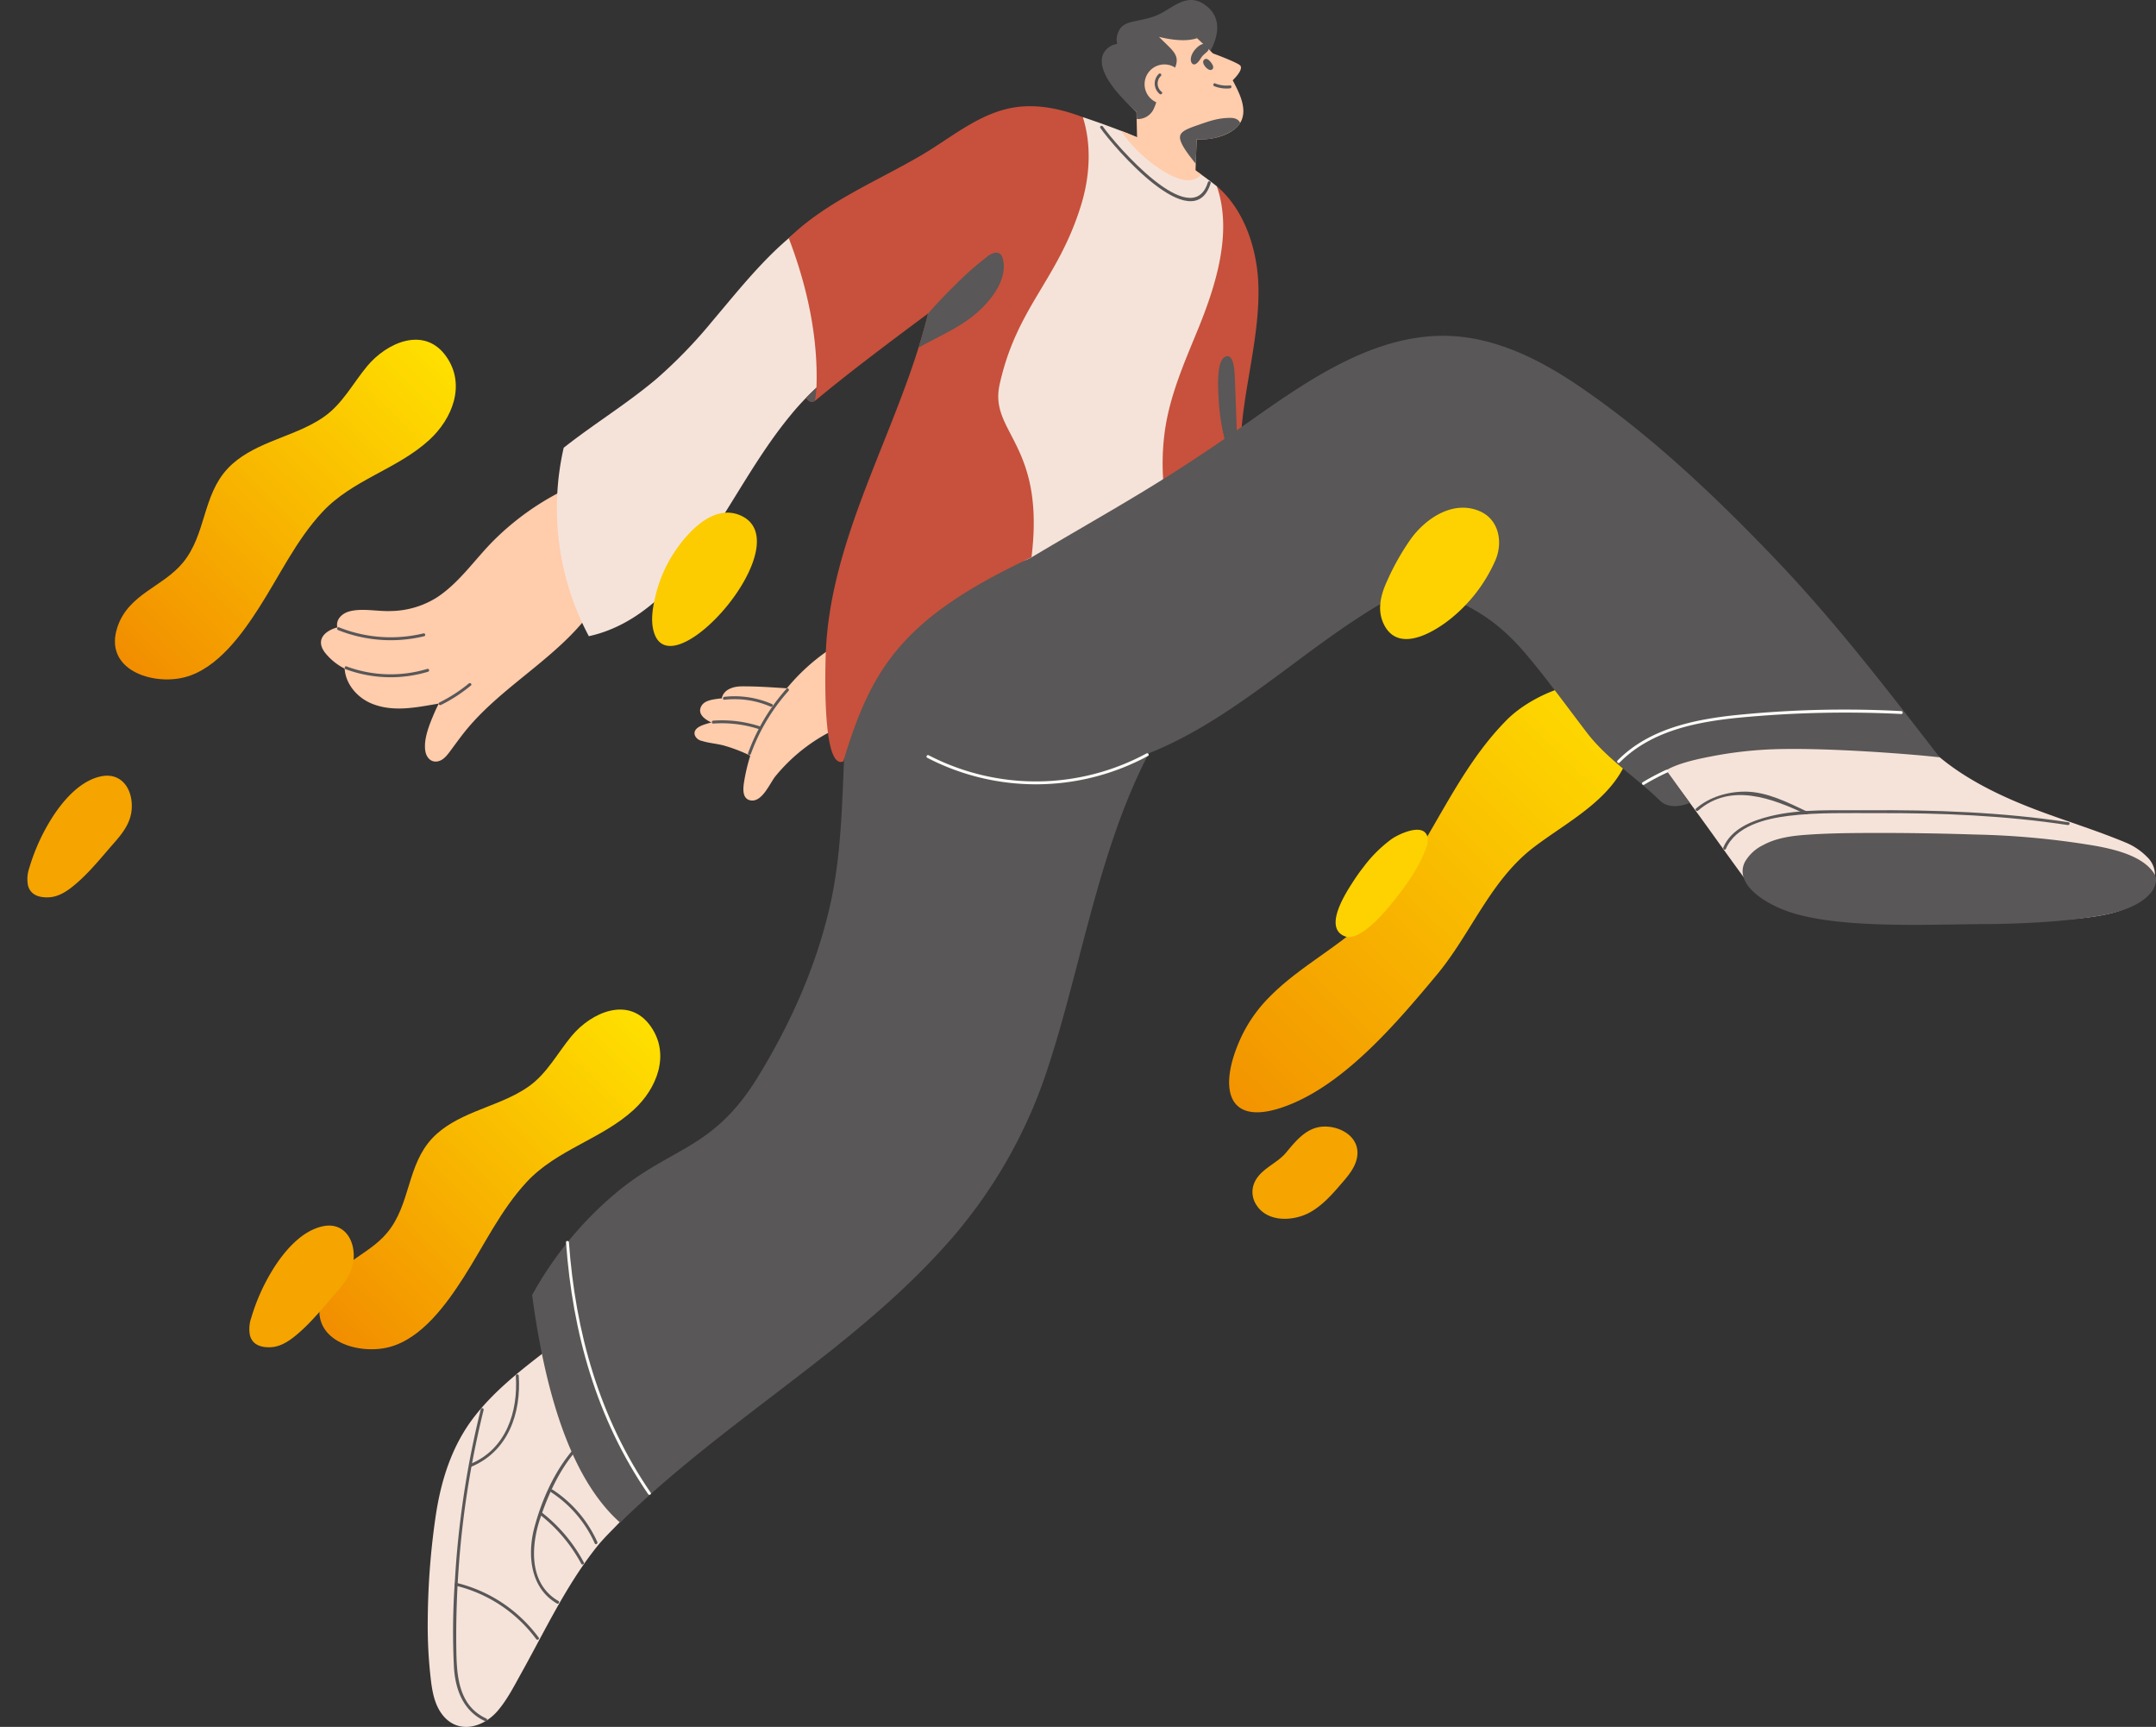
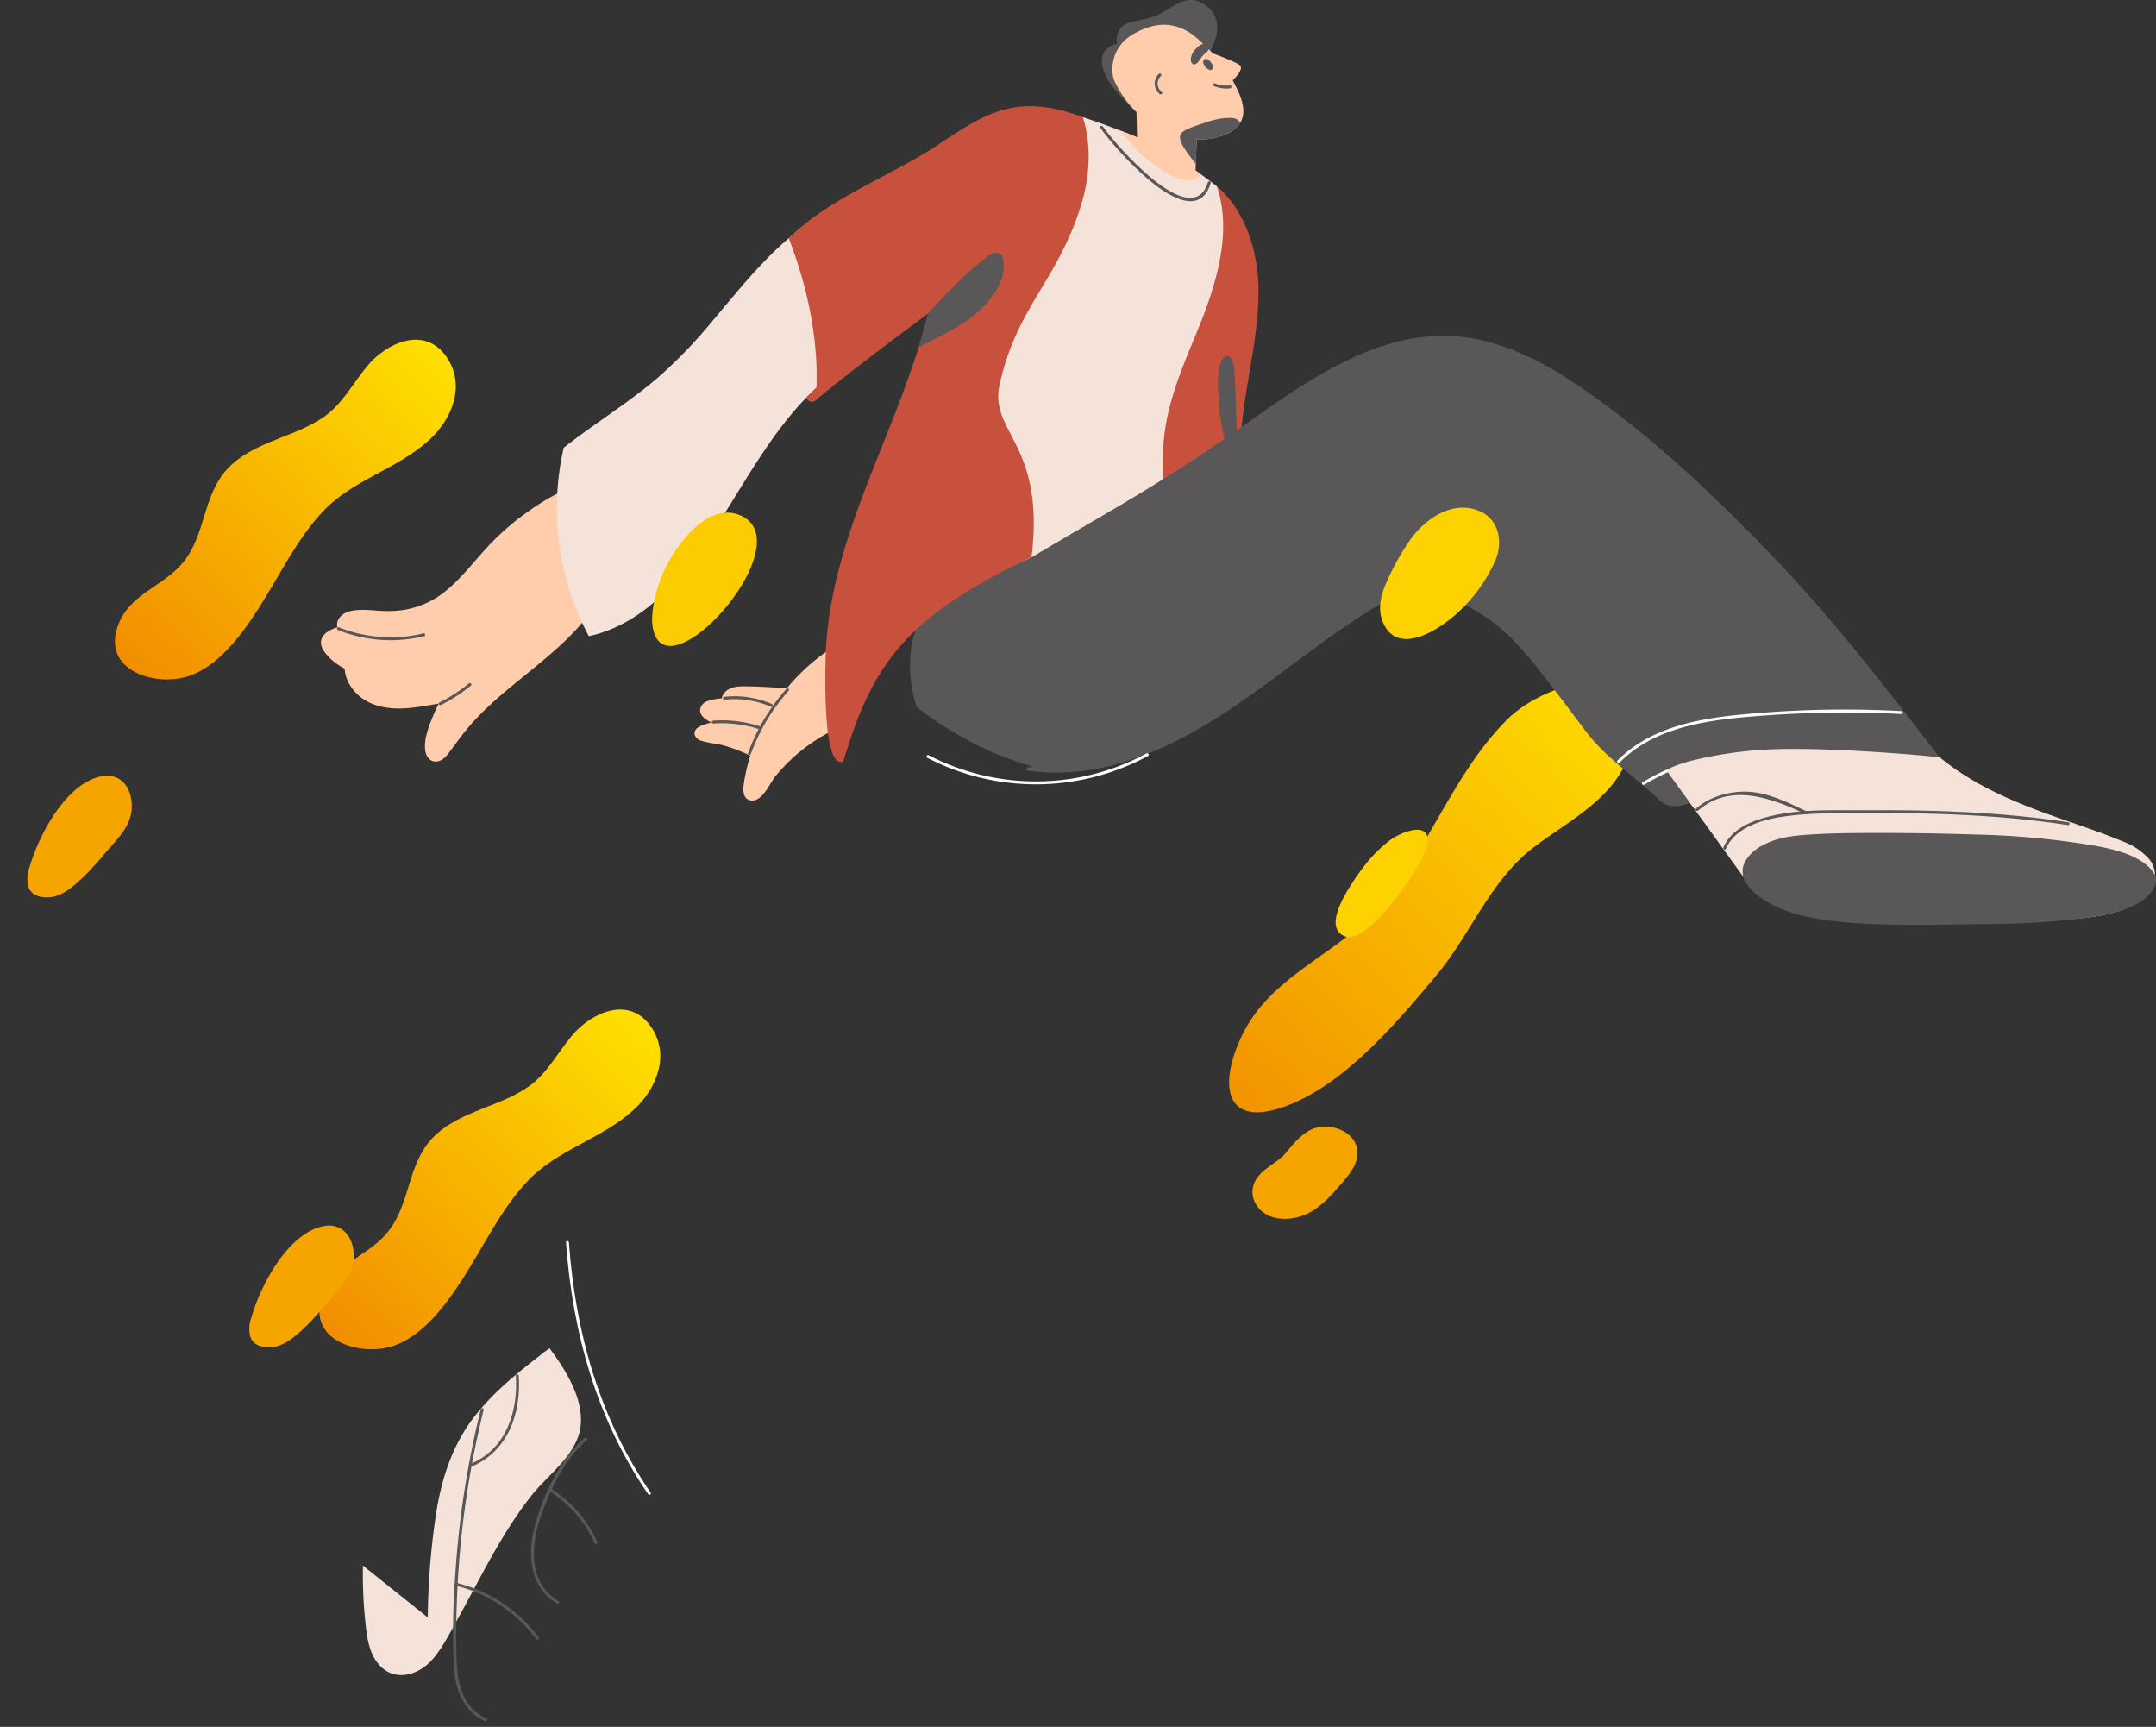
<svg xmlns="http://www.w3.org/2000/svg" id="グループ_417" data-name="グループ 417" width="687.019" height="550.128" viewBox="0 0 687.019 550.128">
  <rect x="0" y="0" width="687.019" height="550.128" fill="#333333" stroke="none" />
  <defs>
    <clipPath id="clip-path">
      <rect id="長方形_2415" data-name="長方形 2415" width="687.019" height="550.128" fill="none" />
    </clipPath>
    <linearGradient id="linear-gradient" x1="0.932" x2="0.039" y2="1" gradientUnits="objectBoundingBox">
      <stop offset="0" stop-color="#ffe100" />
      <stop offset="1" stop-color="#f29100" />
    </linearGradient>
    <linearGradient id="linear-gradient-2" x1="0.941" y1="0.054" x2="0" y2="1" gradientUnits="objectBoundingBox">
      <stop offset="0" stop-color="#ffe100" />
      <stop offset="1" stop-color="#f18800" />
    </linearGradient>
  </defs>
  <g id="グループ_348" data-name="グループ 348" clip-path="url(#clip-path)">
-     <path id="パス_1942" data-name="パス 1942" d="M386.883,431.3a237.86,237.86,0,0,1,2.59-32.755c1.731-11.272,5.192-22.11,12.26-31.209,6-7.731,13.667-13.9,21.379-19.855a14.8,14.8,0,0,1,1.218-.939c.331-.255.662-.511.993-.765a.5.5,0,0,1,.416-.107l.009-.006a.644.644,0,0,1,.151-.045c-.116-.067-.225-.142-.341-.208a.623.623,0,0,1,.628-1.075,67.023,67.023,0,0,1,20.04,17.587c5.126,6.766,11.23,16.391,9.979,25.287s-10.1,14.9-15.361,21.475c-6.512,8.136-11.665,17.248-16.607,26.392-2.5,4.632-4.954,9.292-7.514,13.893-2.26,4.066-4.449,8.394-7.463,11.965-4.824,5.717-13.174,7.764-18.033.939-2.662-3.739-3.142-8.56-3.61-12.995a148.1,148.1,0,0,1-.731-17.579" transform="translate(-250.571 83.959)" fill="#f5e3d9" />
+     <path id="パス_1942" data-name="パス 1942" d="M386.883,431.3a237.86,237.86,0,0,1,2.59-32.755c1.731-11.272,5.192-22.11,12.26-31.209,6-7.731,13.667-13.9,21.379-19.855a14.8,14.8,0,0,1,1.218-.939c.331-.255.662-.511.993-.765a.5.5,0,0,1,.416-.107l.009-.006a.644.644,0,0,1,.151-.045c-.116-.067-.225-.142-.341-.208c5.126,6.766,11.23,16.391,9.979,25.287s-10.1,14.9-15.361,21.475c-6.512,8.136-11.665,17.248-16.607,26.392-2.5,4.632-4.954,9.292-7.514,13.893-2.26,4.066-4.449,8.394-7.463,11.965-4.824,5.717-13.174,7.764-18.033.939-2.662-3.739-3.142-8.56-3.61-12.995a148.1,148.1,0,0,1-.731-17.579" transform="translate(-250.571 83.959)" fill="#f5e3d9" />
    <path id="パス_1952" data-name="パス 1952" d="M410.154,421.055c-8.553-4.931-9.52-15.562-7.2-24.257,2.765-10.352,7.947-21.344,16.033-28.562.447-.4,1.108.259.659.659-7.315,6.532-11.739,15.844-14.833,25-3.034,8.982-3.615,20.919,5.809,26.351a.467.467,0,0,1-.47.806" transform="translate(-232.665 89.781)" fill="#595757" />
    <path id="パス_1934" data-name="パス 1934" d="M232.16,307.556c-2.654,3.067-5.478,6.106-9.026,8.152-5.255,3.031-13.882,3.534-17.448-2.414a7.446,7.446,0,0,1-.5-6.922c1.933-4.4,7.079-5.968,10.033-9.5,3.091-3.692,6.453-7.987,11.7-8.332,5.1-.335,11.266,2.785,11.1,8.563-.122,4.158-3.3,7.487-5.859,10.45" transform="translate(194.543 70.368)" fill="#f5a400" />
    <path id="パス_1935" data-name="パス 1935" d="M146.447,275.014c10.88-11.132,26.066-17.738,36.258-30.148,14.9-18.138,22.8-41.531,39.509-58.258,12.91-12.929,47.723-21.86,39.231,9.7-4.039,15.011-19.324,22.277-30.7,30.943-13.966,10.64-19.971,27.52-31,40.733-12.2,14.618-28.169,33.5-46.109,41-20.793,8.694-23.844-4.688-16.173-21.208a45.643,45.643,0,0,1,8.983-12.766" transform="translate(258.042 42.626)" fill="url(#linear-gradient)" />
    <path id="パス_1936" data-name="パス 1936" d="M195.281,224.56a42.748,42.748,0,0,1,9.2-9.172c2.27-1.544,9.9-5.163,11.263-.817a6.067,6.067,0,0,1-.4,3.8c-2.368,6.589-6.88,12.67-11.28,18.041-2.463,3.007-10.067,11.888-14.67,10-6.769-2.773.333-13.69,2.623-17.243,1.026-1.593,2.106-3.143,3.26-4.616" transform="translate(239.064 51.829)" fill="#fdd200" />
    <path id="パス_1937" data-name="パス 1937" d="M272.76,19.838s9.768-11.8.616-18.3c-5.661-4.02-10.123.888-14.644,3.029-5.217,2.469-10.552,1.689-12.4,4.595-1.763,2.764-.877,4.815-.877,4.815a5.925,5.925,0,0,0-4.341,2.9c-1.382,2.612-1.414,8.043,10.454,18.8s21.2-15.842,21.2-15.842" transform="translate(110.584 0)" fill="#595757" />
    <path id="パス_1938" data-name="パス 1938" d="M326.6,52.025a150.994,150.994,0,0,0-17.713-11.969C300.389,35.392,283.9,30,283.9,30s-6.419,26.951-22.8,47.476-29.025,21.976-26.329,50.792,21.768,60.537,22.6,61.159,59.085-20.11,59.085-20.732,4.56-34.621,6.012-40.633,11.817-45.2,11.817-46.232-.83-16.378-2.488-20.11-5.2-9.695-5.2-9.695" transform="translate(61.152 7.317)" fill="#f5e3d9" />
    <path id="パス_1939" data-name="パス 1939" d="M265.01,34.468l-.519,14.1-18.554-9.64-.277-11.939Z" transform="translate(116.434 6.582)" fill="#ffccac" />
    <path id="パス_1940" data-name="パス 1940" d="M254.884,135.244a.588.588,0,0,1-.144-.369c-.522-18.513,6.042-36.347,5.723-54.836-.2-11.777-4.3-24.742-13.26-32.333,5.111,14.841-.41,31.921-6.217,46.058-4.217,10.267-8.7,20.512-10.308,31.582a75.362,75.362,0,0,0,2.171,31.4,163.564,163.564,0,0,1,22.036-21.5" transform="translate(140.551 11.635)" fill="#c7513c" />
    <path id="パス_1941" data-name="パス 1941" d="M236.942,91.367c2.413-1.088,2.863,3.515,2.975,6.034.36,8.16.6,16.337.876,24.506.3.791.593,1.557.831,2.261.133.4-.22.53-.739.488l.007.213c.044,1.23-1.2,1.295-1.244.068l-.022-.613a2.252,2.252,0,0,1-1.28-1.039,68.823,68.823,0,0,1-3.559-18.58c-.162-3.166-.815-12,2.154-13.338" transform="translate(153.532 22.244)" fill="#595757" />
    <path id="パス_1943" data-name="パス 1943" d="M.712,182.028l.111-.014A.606.606,0,0,1,1.7,181.9a359.992,359.992,0,0,1,81.2-1.455c3.442,1.008,6.856,2.144,10.238,3.383,9.347,15.1,25.774,23.919,42.03,30.177,9.661,3.719,19.614,6.706,29.179,10.678a20.566,20.566,0,0,1,7.172,4.779,7.913,7.913,0,0,1,.406,11.018c-3.545,4.532-9.482,6.511-14.93,7.5-11.3,2.051-25.235,1.843-36.71,1.442-15.964-.561-43.812,2.457-59.983-2.933-8.676-2.892-11.666-2.9-17-10.115C30.785,219.469,16.5,197.7,1.262,183.2l-.219.027c-.782.106-1.122-1.092-.331-1.2" transform="translate(512.738 43.613)" fill="#f5e3d9" />
    <path id="パス_1944" data-name="パス 1944" d="M341.025,190.076c.21-.062.422-.109.633-.167-2.467-1.113-4.59-2.947-3.136-5.354,1.06-1.755,3.871-2,5.63-2.246.265-.037.53-.045.8-.076.531-2.763,3.512-3.8,6.273-3.824,4.8-.04,9.645.318,14.463.619a63.658,63.658,0,0,1,16.223-14.037c.218,4.7.771,9.383.9,14.085a82.344,82.344,0,0,0,.872,11.858,55.573,55.573,0,0,0-21.649,16.13c-1.756,2.159-4.153,8.189-7.762,7.693-3.077-.42-2.5-4.218-2.137-6.381a60.294,60.294,0,0,1,1.9-7.886,50.509,50.509,0,0,0-8.2-3.168c-2.348-.667-4.916-.8-7.223-1.537a3.021,3.021,0,0,1-2.227-1.753c-.833-2.557,2.984-3.468,4.633-3.956" transform="translate(-114.954 40.241)" fill="#ffccac" />
    <path id="パス_1945" data-name="パス 1945" d="M406.291,169.216a3.543,3.543,0,0,1-.107-.486c-.205-2.372,1.843-4.053,3.936-4.616,4.025-1.083,8.889.048,13.027-.108a28.274,28.274,0,0,0,14.955-4.4c7.128-4.723,11.989-12.07,17.956-18.046a85.669,85.669,0,0,1,21.676-15.7.6.6,0,0,1,.517-.025.653.653,0,0,1,1.066.243,161.026,161.026,0,0,1,6.141,23.13.732.732,0,0,0-.058.364c.424,4.959,1.138,9.894,1.525,14.852-10.533,14.338-27.608,23.227-39.074,36.845-1.942,2.3-3.667,4.747-5.467,7.157-.963,1.29-2.05,2.827-3.666,3.349-2.381.766-4.053-.939-4.413-3.174-.619-3.831,1.336-8.5,2.783-11.918q.694-1.638,1.521-3.2c-7.155,1.223-14.467,2.815-21.327.035-4.681-1.9-8.376-6.246-8.686-11.163a18.932,18.932,0,0,1-6.178-4.981c-3.282-4.184-.118-7.089,3.874-8.165" transform="translate(-298.774 30.648)" fill="#ffccac" />
    <path id="パス_1946" data-name="パス 1946" d="M349.31,188.846c16.212-3.539,28.086-16.459,37.129-29.686,9.114-13.328,16.567-27.779,26.823-40.315a85.607,85.607,0,0,1,13.592-13.43A147.424,147.424,0,0,1,420.1,56.683C407.647,65.02,398.285,77.126,388.637,88.5a154.118,154.118,0,0,1-17.8,18.387c-6.639,5.6-13.855,10.464-20.922,15.5-2.919,2.08-5.806,4.208-8.619,6.422a86.628,86.628,0,0,0,8.012,60.039" transform="translate(-161.668 13.825)" fill="#f5e3d9" />
-     <path id="パス_1947" data-name="パス 1947" d="M323.323,308.9c10.127-16.514,18.2-34.4,22.671-53.3,4.961-20.963,3.944-42.425,5.654-63.746,1.448-18.074,5.371-37.119,16.337-51.9,12.286,8.309,24.384,16.9,37.233,24.329,9.8,5.668,19.941,10.589,30.08,15.6,7.235,3.575,14.431,7.373,20.851,12.242-22.694,32.621-28.272,76.936-40.346,113.612a156.678,156.678,0,0,1-28.991,52.579c-14.09,16.725-31.007,30.759-48.249,44.091-19.875,15.366-41.126,30.815-59.163,48.517-14.418-12.794-23.4-37.671-28.046-72.5a114.066,114.066,0,0,1,28.508-34c17.026-13.381,29.659-13.019,43.462-35.528" transform="translate(-81.79 34.135)" fill="#595757" />
    <path id="パス_1948" data-name="パス 1948" d="M57.556,204.173a43.1,43.1,0,0,1-1.985-16.534,30.413,30.413,0,0,1,1.37-6.966c4.223-27.557,27.94-18.558,37.209-24.083,23.979-14.294,38.025-21.639,61.223-37.557C177.654,103.745,203.438,82.4,232.7,86.518c12.98,1.825,24.916,8.065,35.645,15.332,22.639,15.332,42.993,34.626,61.895,54.284,19.549,20.329,36.046,41.872,53.313,64.158-6.3-.795-39.449-3.587-56.855-2.382a127.967,127.967,0,0,0-14.8,1.861c-4.595.866-11.36,2.2-15.455,4.6l7.5,10.42s-5.834,2.7-9.415-.607c-7.593-7.447-16.895-13.274-23.414-21.779-5.7-7.443-14.578-19.639-20.858-26.689-10.2-11.45-18.821-14.677-32.746-20.665-33.037,15.1-57.641,45.262-92.889,56.431A72.23,72.23,0,0,1,93,224.565c-.789-.107-.453-1.3.331-1.2.249.034.493.049.74.08a.556.556,0,0,1,.01-.34,103.966,103.966,0,0,1-26.728-12.037,78.213,78.213,0,0,1-9.8-6.895" transform="translate(234.536 20.975)" fill="#595757" />
    <path id="パス_1949" data-name="パス 1949" d="M6.53,217.195c4.2-2.289,9.043-2.948,13.745-3.284,5.821-.423,11.668-.535,17.489-.572q18.136-.112,36.3.485a261.677,261.677,0,0,1,38.3,3.595c6.419,1.169,15.7,3.346,19.044,9.279.776,1.593.078,3.886-1.116,5.428-3.545,4.528-10.39,6.451-15.851,7.446-11.295,2.052-26.045,2.738-37.532,2.79-17.311.08-45.713,1.551-61.884-3.835-8.446-2.824-17.747-9.14-14.276-16a13.483,13.483,0,0,1,5.784-5.336" transform="translate(555.287 52.028)" fill="#595757" />
    <path id="パス_1950" data-name="パス 1950" d="M437.683,460.314c-6.879-3.173-9.4-9.957-9.852-17.072a227.657,227.657,0,0,1,.327-28.018,298.226,298.226,0,0,1,8.226-54.257.467.467,0,0,1,.9.247,296.138,296.138,0,0,0-7.965,50.539q-.877,12.326-.745,24.7c.1,8.812.367,18.806,9.579,23.057.545.251.072,1.056-.47.806" transform="translate(-283.175 87.957)" fill="#595757" />
    <path id="パス_1951" data-name="パス 1951" d="M440.19,423.294a45.063,45.063,0,0,0-25.617-17.008c-.585-.136-.337-1.036.248-.9A46.029,46.029,0,0,1,441,422.824c.352.486-.458.953-.806.47" transform="translate(-269.334 98.868)" fill="#595757" />
    <path id="パス_1953" data-name="パス 1953" d="M435.043,352.426c.8,11.969-3.4,24.1-15.142,28.988-.554.23-.795-.672-.248-.9,11.358-4.729,15.22-16.6,14.457-28.087-.04-.6.893-.6.933,0" transform="translate(-269.739 85.846)" fill="#595757" />
-     <path id="パス_1954" data-name="パス 1954" d="M415.937,403.7a49.45,49.45,0,0,0-13.07-15.56c-.47-.372.194-1.029.659-.659a49.932,49.932,0,0,1,13.216,15.748c.285.529-.52,1-.806.471" transform="translate(-230.71 94.478)" fill="#595757" />
    <path id="パス_1955" data-name="パス 1955" d="M413.412,398.655a38.026,38.026,0,0,0-13.937-16.334c-.5-.33-.031-1.138.471-.806a38.894,38.894,0,0,1,14.271,16.669c.246.542-.557,1.016-.806.47" transform="translate(-223.887 93.031)" fill="#595757" />
    <path id="パス_1956" data-name="パス 1956" d="M131.939,212.23c-20.013-3.045-40.264-3.87-60.484-3.8-9.436.031-19.124-.287-28.5.868-7.186.886-16.832,3.162-19.976,10.538-.235.551-1.039.076-.806-.471,2.543-5.964,9.129-8.543,15.025-9.982,9.854-2.406,20.54-1.785,30.607-1.865,21.523-.173,43.08.575,64.384,3.816.592.09.341.989-.248.9" transform="translate(526.969 50.606)" fill="#595757" />
    <path id="パス_1957" data-name="パス 1957" d="M124.284,209.925c-10.732-5.078-24-10.155-34.334-1.134-.452.394-1.113-.264-.661-.659,4.233-3.694,10.241-5.445,15.8-5.392,6.874.063,13.578,3.5,19.66,6.38.542.257.07,1.062-.47.806" transform="translate(451.146 49.447)" fill="#595757" />
    <path id="パス_1958" data-name="パス 1958" d="M328.621,193.774a75.152,75.152,0,0,1-70.344.582c-.531-.28-.061-1.085.47-.806a74.175,74.175,0,0,0,69.4-.582c.527-.287,1,.517.471.806" transform="translate(37.186 47.049)" fill="#fcfbf7" />
    <path id="パス_1959" data-name="パス 1959" d="M411.738,398.481c-16.468-24-24.1-51.4-26.181-80.219-.044-.6.889-.6.933,0,2.071,28.661,9.675,55.874,26.055,79.749.34.5-.468.963-.806.47" transform="translate(-205.198 77.513)" fill="#fcfbf7" />
    <path id="パス_1960" data-name="パス 1960" d="M133.061,198.006a76.422,76.422,0,0,0-7.365,3.9.467.467,0,0,1-.471-.806,76.692,76.692,0,0,1,7.365-3.9c.545-.24,1.02.564.471.806" transform="translate(398.229 48.085)" fill="#fcfbf7" />
    <path id="パス_1961" data-name="パス 1961" d="M155.443,183.134a356.451,356.451,0,0,0-50.813,1.088c-13.888,1.317-28.749,4.05-38.941,14.387-.422.428-1.082-.233-.659-.66,9.675-9.812,23.5-12.9,36.74-14.367a340.281,340.281,0,0,1,53.674-1.381c.6.029.6.961,0,.933" transform="translate(450.407 44.325)" fill="#fcfbf7" />
    <path id="パス_1962" data-name="パス 1962" d="M273.425,69.25c11.51-11.449,28.5-18.339,42.418-26.536,9.292-5.473,18.2-13.235,29.138-15.075,7.555-1.271,15.013.376,22.141,3.044,2.847,8.941,2.222,18.972-.539,27.953-7.39,24.043-20.5,32.427-25.989,57.255-3.395,15.367,14.669,18.741,10.161,55.041-41.051,19.192-51,35.176-59.956,64.986-6.251,2.635-5.9-24.617-5.612-33.859,1.2-38.137,23.746-72.457,32.631-108.832-11.6,8.64-24.787,18.471-35.8,27.642h0a1.806,1.806,0,0,1-2.139.224,2.616,2.616,0,0,1-.883-1.045c1.044-1.083,2.133-2.127,3.242-3.148.6-16.177-3.021-32.51-8.814-47.651" transform="translate(-22.072 6.634)" fill="#c7513c" />
-     <path id="パス_1963" data-name="パス 1963" d="M343.153,102.462a2.616,2.616,0,0,0,.883,1.045,1.66,1.66,0,0,0,.9.261,1.832,1.832,0,0,0,.97-.286c.373-2.239.5-4.167.5-4.167-1.107,1.02-2.2,2.065-3.247,3.147" transform="translate(-86.227 24.222)" fill="#595757" />
    <path id="パス_1964" data-name="パス 1964" d="M298.2,84.121q4.067-4.683,8.546-9.018a98.646,98.646,0,0,1,10.7-9.429c1.841-1.331,3.98-1.542,4.6,1.045,1.791,7.414-5.311,15.1-10.648,19.032-5.038,3.707-10.834,6.132-16.233,9.217,1.12-3.595,2.152-7.215,3.035-10.847" transform="translate(-2.466 15.783)" fill="#595757" />
    <path id="パス_1965" data-name="パス 1965" d="M277.39,50.454c-5.57,18.079-30.919-11.443-35.169-17.554-.343-.5.464-.962.8-.471,4.04,5.811,28.459,34.019,33.465,17.778.177-.572,1.077-.328.9.248" transform="translate(108.41 7.859)" fill="#595757" />
    <path id="パス_1966" data-name="パス 1966" d="M257.422,39.207a130.282,130.282,0,0,1,12.812,8.284,6.613,6.613,0,0,1-.634.559c-3.458,2.687-8.148.274-11.369-1.616a46.014,46.014,0,0,1-13.708-12.95,118.062,118.062,0,0,1,12.9,5.723" transform="translate(112.623 8.167)" fill="#ffccac" />
    <path id="パス_1967" data-name="パス 1967" d="M234.526,24.4c-1.486-3.152-1.228-10.839,5.64-14.916,6.2-3.681,13.613-5.18,20.86,1.362s9.7,10.1,12.506,15.9c2.19,4.538,3.659,9.926-1.449,13.326-5.8,3.861-14.016,3.09-18.217,1.427s-13.658-5.045-19.34-17.1" transform="translate(120.662 1.545)" fill="#ffccac" />
    <path id="パス_1968" data-name="パス 1968" d="M234.945,37.868c.6,1.52,1.728,3.248,4.687,6.943l.281-7.8a19.127,19.127,0,0,0,11.431-2.761,8.193,8.193,0,0,0,2.438-2.413c-.422-1.122-1.62-1.687-3.324-1.649-3.694.062-6,.851-10.418,2.393-4.479,1.565-6.221,2.46-5.1,5.287" transform="translate(141.402 7.362)" fill="#595757" />
-     <path id="パス_1969" data-name="パス 1969" d="M251.832,8.835c6.12-3.62,15.1-6.5,21.406,2.046-2.886.994-7.239.787-12.112-.435,4.354,4.436,6.828,5.711,5.1,9.9-.809,1.953-3.519,7.532-5.41,8.216a15.174,15.174,0,0,1-1.551,5.2,5.574,5.574,0,0,1-5.187,2.861l-.119-2.239a31.7,31.7,0,0,1-7.482-9.534c-1.493-3.159-1.51-11.94,5.356-16.02" transform="translate(108.189 1.291)" fill="#595757" />
    <path id="パス_1970" data-name="パス 1970" d="M261.562,22.5a6.308,6.308,0,1,1-6.608-5.993,6.307,6.307,0,0,1,6.608,5.993" transform="translate(115.776 4.025)" fill="#ffccac" />
    <path id="パス_1971" data-name="パス 1971" d="M240.889,22.855a.7.7,0,0,1-.678.215.633.633,0,0,1-.592-.28,49.313,49.313,0,0,1-4.864-7.936c-.351-.719-.565-1.435.012-1.259.184-.055,8.625,3.162,9.175,4.024.866,1.357-1.727,3.977-3.054,5.236" transform="translate(151.321 3.309)" fill="#ffccac" />
    <path id="パス_1972" data-name="パス 1972" d="M248.186,12.121c.828,1.592-1.2,1.82-2.268,3.641-.985,1.673-2.023,2.457-2.75,1.784-.881-.814-.615-3.057,1.311-4.969,1.8-1.79,3.1-1.617,3.707-.455" transform="translate(136.761 2.741)" fill="#595757" />
    <path id="パス_1973" data-name="パス 1973" d="M241.986,15.228c-1.168.8.127,2.388.8,2.924.437.348,1.075.675,1.6.3.763-.542.1-1.63-.311-2.173-.458-.606-1.321-1.582-2.086-1.056" transform="translate(141.865 3.677)" fill="#595757" />
    <path id="パス_1974" data-name="パス 1974" d="M350.238,196.922a62.914,62.914,0,0,1,12.239-20.484c.4-.449,1.059.211.659.659a61.644,61.644,0,0,0-12,20.074c-.2.558-1.1.317-.9-.249" transform="translate(-111.862 42.996)" fill="#595757" />
    <path id="パス_1975" data-name="パス 1975" d="M372.393,187.232a38.4,38.4,0,0,0-14.4-1.723c-.6.041-.6-.892,0-.933a38.965,38.965,0,0,1,14.644,1.756c.571.18.327,1.081-.247.9" transform="translate(-130.699 44.994)" fill="#595757" />
    <path id="パス_1976" data-name="パス 1976" d="M369.5,181.616a28.843,28.843,0,0,0-14.7-2.191c-.6.065-.592-.869,0-.933a29.734,29.734,0,0,1,15.176,2.317c.549.238.075,1.041-.471.806" transform="translate(-123.964 43.49)" fill="#595757" />
-     <path id="パス_1977" data-name="パス 1977" d="M468.952,172.368a41.317,41.317,0,0,1-26.255-.795c-.56-.205-.317-1.107.248-.9a40.465,40.465,0,0,0,25.76.795.467.467,0,0,1,.247.9" transform="translate(-332.535 41.619)" fill="#595757" />
    <path id="パス_1978" data-name="パス 1978" d="M471.126,163.507a45.337,45.337,0,0,1-27.433-1.952c-.551-.218-.311-1.121.247-.9a44.481,44.481,0,0,0,26.938,1.952c.583-.139.832.76.247.9" transform="translate(-335.96 39.175)" fill="#595757" />
    <path id="パス_1979" data-name="パス 1979" d="M431.786,181.114a48.5,48.5,0,0,0,9.368-6.059c.46-.379,1.123.277.659.659a49.494,49.494,0,0,1-9.557,6.206c-.536.265-1.009-.539-.47-.806" transform="translate(-291.753 42.667)" fill="#595757" />
    <path id="パス_1980" data-name="パス 1980" d="M242.175,22.939a10.665,10.665,0,0,1-5.012-.674c-.552-.216-.312-1.118.249-.9a10.038,10.038,0,0,0,4.763.642c.6-.061.592.872,0,.933" transform="translate(149.781 5.203)" fill="#595757" />
    <path id="パス_1981" data-name="パス 1981" d="M256.154,25.347a4.28,4.28,0,0,1-.261-6.406.467.467,0,0,1,.659.661,3.351,3.351,0,0,0,.261,5.086c.461.384-.2,1.041-.659.659" transform="translate(113.38 4.586)" fill="#595757" />
    <path id="パス_1982" data-name="パス 1982" d="M384.029,349.914c3.581-10.405,14.427-12.6,20.809-20.35,7.432-9.021,6.2-21.4,14.3-30.012,3.7-3.924,8.584-6.367,13.5-8.42,5.81-2.427,11.941-4.371,17.143-8.019,5.931-4.16,9.2-10.635,13.723-16.092,6.3-7.609,18.336-12.983,25.275-3.072,6.288,8.981,1.9,19.816-5.447,26.541-10.258,9.388-24.441,12.616-34.069,22.957-8.376,9-13.626,20.3-20.222,30.551-5.165,8.024-13.092,19.349-23.646,22.087-10.28,2.666-26.1-2.392-21.365-16.171" transform="translate(-281.395 63.06)" fill="url(#linear-gradient-2)" />
    <path id="パス_2698" data-name="パス 2698" d="M384.029,349.914c3.581-10.405,14.427-12.6,20.809-20.35,7.432-9.021,6.2-21.4,14.3-30.012,3.7-3.924,8.584-6.367,13.5-8.42,5.81-2.427,11.941-4.371,17.143-8.019,5.931-4.16,9.2-10.635,13.723-16.092,6.3-7.609,18.336-12.983,25.275-3.072,6.288,8.981,1.9,19.816-5.447,26.541-10.258,9.388-24.441,12.616-34.069,22.957-8.376,9-13.626,20.3-20.222,30.551-5.165,8.024-13.092,19.349-23.646,22.087-10.28,2.666-26.1-2.392-21.365-16.171" transform="translate(-346.548 -150.331)" fill="url(#linear-gradient-2)" />
    <path id="パス_1983" data-name="パス 1983" d="M469.135,327.989c4.133-6.7,9.684-12.6,16.094-13.912,5.573-1.142,9.171,2.748,9.69,8.037.551,5.6-2.146,9.278-5.6,13.205-4.014,4.56-7.711,9.277-12.382,13.219-2.4,2.028-5.171,3.92-8.313,4.085-2.9.153-5.871-.591-6.707-3.759a10.7,10.7,0,0,1,.406-5.6,63.627,63.627,0,0,1,6.815-15.279" transform="translate(-382.264 76.553)" fill="#f5a400" />
    <path id="パス_2699" data-name="パス 2699" d="M469.135,327.989c4.133-6.7,9.684-12.6,16.094-13.912,5.573-1.142,9.171,2.748,9.69,8.037.551,5.6-2.146,9.278-5.6,13.205-4.014,4.56-7.711,9.277-12.382,13.219-2.4,2.028-5.171,3.92-8.313,4.085-2.9.153-5.871-.591-6.707-3.759a10.7,10.7,0,0,1,.406-5.6,63.627,63.627,0,0,1,6.815-15.279" transform="translate(-452.99 -66.768)" fill="#f5a400" />
    <path id="パス_1984" data-name="パス 1984" d="M359.629,157.227a43.4,43.4,0,0,1,6.09-13.658c4.243-6.305,12.342-15.112,20.86-11.39,19.41,8.5-21.124,55.095-27.417,37.732-1.439-3.971-.522-8.722.467-12.684" transform="translate(-150.61 32.022)" fill="#fccb00" />
    <path id="パス_1985" data-name="パス 1985" d="M170.533,153.3a78.421,78.421,0,0,1,7.644-13.485c4.839-6.572,13.568-12.326,21.931-8.639,6.084,2.683,7.341,9.878,4.944,15.516a49.283,49.283,0,0,1-14.712,19.037c-5.917,4.629-16.959,10.714-21.159.8-1.861-4.391-.563-9.105,1.351-13.231" transform="translate(271.502 31.713)" fill="#fdd200" />
  </g>
</svg>